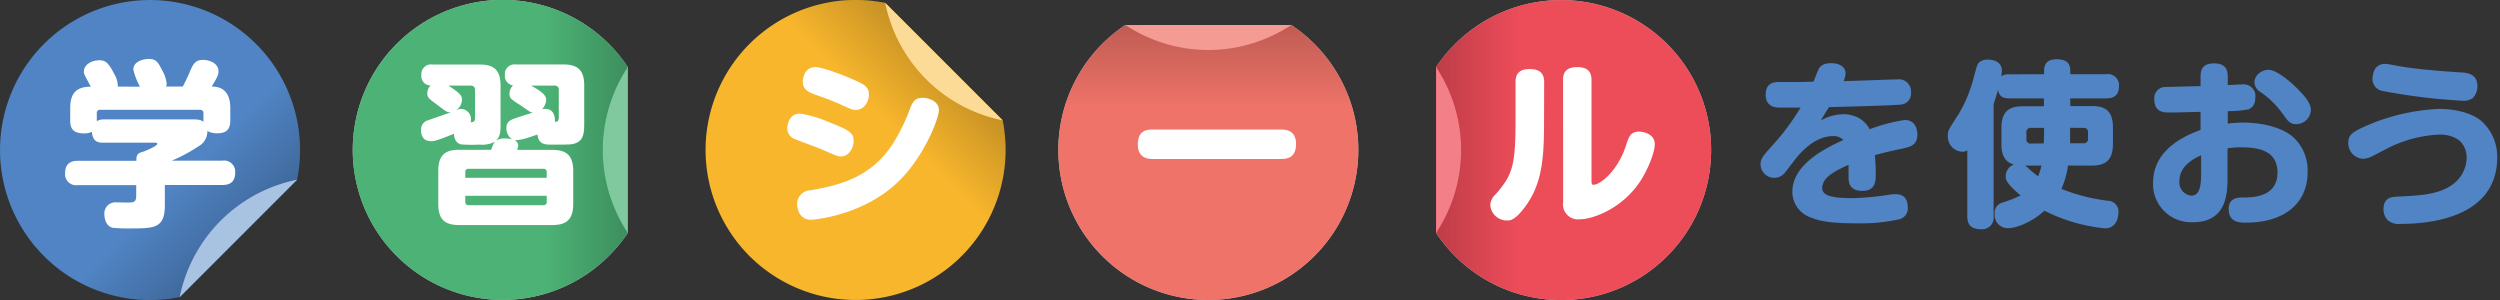
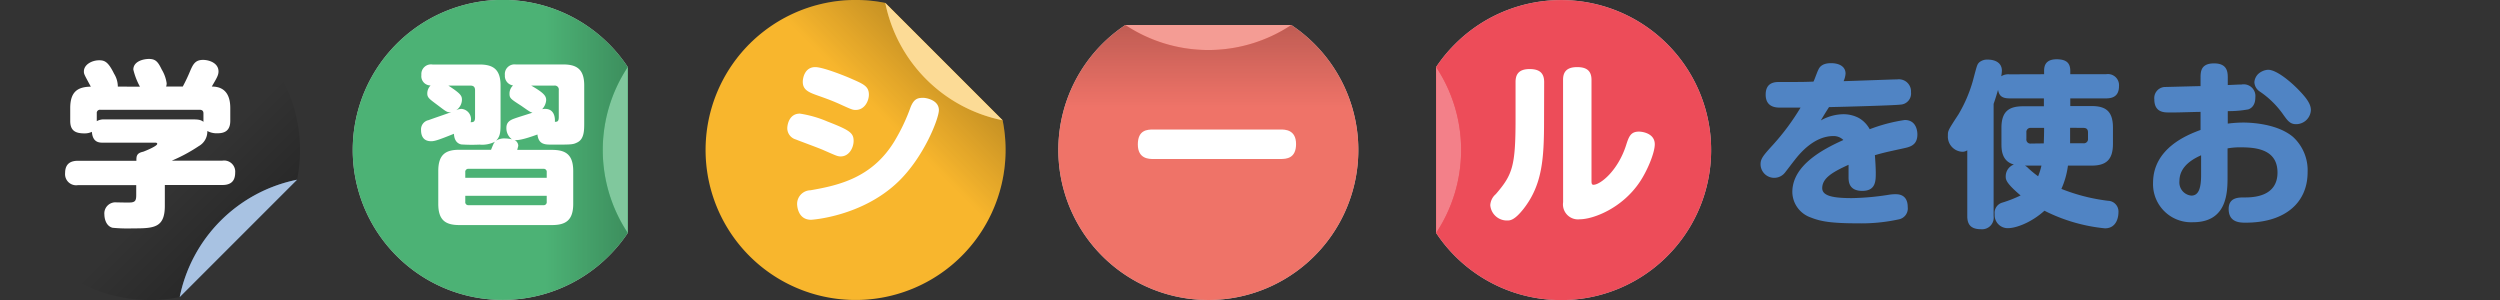
<svg xmlns="http://www.w3.org/2000/svg" xmlns:xlink="http://www.w3.org/1999/xlink" width="450" height="54" viewBox="0 0 450 54">
  <rect x="0" y="0" width="450" height="54" fill="#333333" stroke="none" />
  <defs>
    <style>.a{fill:none;}.b{fill:#5084c4;}.c{fill:url(#a);}.d,.e{fill:#fff;}.d{opacity:0.5;}.f{opacity:0.7;}.g{fill:#e60012;}.h{fill:url(#b);}.i{fill:#00913a;}.j{fill:url(#c);}.k{fill:#f8b62d;}.l{fill:url(#d);}.m{fill:#e83828;}.n{fill:url(#e);}</style>
    <linearGradient id="a" x1="7.91" y1="7.91" x2="42.91" y2="42.91" gradientUnits="userSpaceOnUse">
      <stop offset="0.7" stop-opacity="0" />
      <stop offset="1" stop-opacity="0.2" />
    </linearGradient>
    <linearGradient id="b" x1="261.91" y1="7.91" x2="296.91" y2="42.91" gradientTransform="translate(498.79 -152.61) rotate(135)" xlink:href="#a" />
    <linearGradient id="c" x1="71.41" y1="7.91" x2="106.41" y2="42.91" gradientTransform="translate(7.41 71.9) rotate(-45)" xlink:href="#a" />
    <linearGradient id="d" x1="134.91" y1="7.91" x2="169.91" y2="42.91" gradientTransform="translate(127 181) rotate(-90)" xlink:href="#a" />
    <linearGradient id="e" x1="198.41" y1="7.91" x2="233.41" y2="42.91" gradientTransform="translate(352.2 199.89) rotate(-135)" xlink:href="#a" />
  </defs>
  <rect class="a" width="450" height="54" />
-   <path class="b" d="M32.35,53.47,53.47,32.35A27,27,0,1,0,32.35,53.47Z" />
  <path class="c" d="M32.35,53.47,53.47,32.35A27,27,0,1,0,32.35,53.47Z" />
  <path class="b" d="M32.35,53.47,53.47,32.35A27,27,0,0,0,32.35,53.47Z" />
  <path class="d" d="M32.35,53.47,53.47,32.35A27,27,0,0,0,32.35,53.47Z" />
  <path class="e" d="M258.5,12.07V41.93a27,27,0,1,0,3.41-34A26.74,26.74,0,0,0,258.5,12.07Z" />
  <g class="f">
    <path class="g" d="M258.5,12.07V41.93a27,27,0,1,0,3.41-34A26.74,26.74,0,0,0,258.5,12.07Z" />
  </g>
-   <path class="h" d="M258.5,12.07V41.93a27,27,0,1,0,3.41-34A26.74,26.74,0,0,0,258.5,12.07Z" />
  <path class="g" d="M258.5,12.07V41.93A27,27,0,0,0,258.5,12.07Z" />
  <path class="d" d="M258.5,12.07V41.93A27,27,0,0,0,258.5,12.07Z" />
  <path class="e" d="M113,41.93V12.07a27,27,0,1,0-3.41,34A26.74,26.74,0,0,0,113,41.93Z" />
  <g class="f">
    <path class="i" d="M113,41.93V12.07a27,27,0,1,0-3.41,34A26.74,26.74,0,0,0,113,41.93Z" />
  </g>
  <path class="j" d="M113,41.93V12.07a27,27,0,1,0-3.41,34A26.74,26.74,0,0,0,113,41.93Z" />
  <path class="i" d="M113,41.93V12.07A27,27,0,0,0,113,41.93Z" />
  <path class="d" d="M113,41.93V12.07A27,27,0,0,0,113,41.93Z" />
  <path class="k" d="M180.47,21.65,159.35.53a27,27,0,1,0,21.12,21.12Z" />
  <path class="l" d="M180.47,21.65,159.35.53a27,27,0,1,0,21.12,21.12Z" />
  <path class="k" d="M180.47,21.65,159.35.53A27,27,0,0,0,180.47,21.65Z" />
  <path class="d" d="M180.47,21.65,159.35.53A27,27,0,0,0,180.47,21.65Z" />
  <path class="e" d="M232.43,4.5H202.57a27,27,0,1,0,29.86,0Z" />
  <g class="f">
    <path class="m" d="M232.43,4.5H202.57a27,27,0,1,0,29.86,0Z" />
  </g>
  <path class="n" d="M232.43,4.5H202.57a27,27,0,1,0,29.86,0Z" />
  <path class="m" d="M232.43,4.5H202.57A27,27,0,0,0,232.43,4.5Z" />
  <path class="d" d="M232.43,4.5H202.57A27,27,0,0,0,232.43,4.5Z" />
  <path class="e" d="M25.19,15.6A12.41,12.41,0,0,1,24,12.53c0-1.48,1.79-1.92,2.82-1.92,1.21,0,1.63.54,2.3,1.92A6.52,6.52,0,0,1,30,15a1.68,1.68,0,0,1-.1.58h3a29.61,29.61,0,0,0,1.28-2.69c.55-1.28.93-2.11,2.37-2.11,1.06,0,2.78.54,2.78,2.08,0,.7-.35,1.25-1.21,2.72,1.28,0,3.33.41,3.33,3.87v2.3c0,1.92-1.19,2.24-2.31,2.24a3.55,3.55,0,0,1-1.82-.41,3,3,0,0,1-1.54,2.72,28.87,28.87,0,0,1-4.86,2.62H40a2,2,0,0,1,2.33,2.18c0,2-1.41,2.2-2.33,2.2H29.67v3.75c0,4-2,4.06-5.79,4.06A28.22,28.22,0,0,1,20.27,41c-1.28-.32-1.48-1.85-1.48-2.36A2,2,0,0,1,21,36.43c.42,0,2.31.06,2.69,0,.67-.1.83-.42.83-1.31V33.32H14.06a2,2,0,0,1-2.34-2.17c0-1.89,1.25-2.21,2.34-2.21H24.55c0-.8,0-1.37,1.22-1.63.29-.1,2.53-1,2.53-1.41,0-.22-.23-.22-.39-.22H18.54c-.64,0-1.86,0-2-1.95a3,3,0,0,1-1.34.28c-1.57,0-2.56-.44-2.56-2.24v-2.3c0-2.94,1.31-3.84,3.71-3.87-1.18-2.18-1.25-2.27-1.25-2.75,0-1.22,1.44-2,2.75-2,1,0,1.64.29,2.69,2.43a4.43,4.43,0,0,1,.67,2.31Zm-7.77,6.21a2.52,2.52,0,0,1,1.15-.32H34.28c1.22,0,1.79,0,2.34.44V20.4c0-.39-.2-.64-.68-.64H18.06a.57.57,0,0,0-.64.64Z" />
  <path class="e" d="M101.35,11.6c2.4,0,3.81.8,3.81,3.77v6.69c0,1.41,0,3-1.28,3.59-.7.35-1,.38-3.68.38h-.86c-1.22,0-2.4,0-2.6-1.82-1.24.44-3.16,1.12-4.12,1a1.19,1.19,0,0,1,.67,1c0,.1-.16.64-.19.77h6.27c2.4,0,3.81.8,3.81,3.81v5.91c0,2.92-1.32,3.81-3.81,3.81H82.67c-2.5,0-3.78-.89-3.78-3.81V30.77c0-3,1.38-3.81,3.78-3.81h5.72c.45-1.12.51-1.25.74-1.47a5.1,5.1,0,0,1-2.82.54A28.32,28.32,0,0,1,83.05,26c-.54-.1-1.28-.52-1.34-1.92-2.92,1.18-3.52,1.34-4.1,1.34-1.44,0-1.82-1-1.82-2a1.7,1.7,0,0,1,1.37-1.8c.64-.25,3.49-1.21,4.07-1.44-.74.1-.87-.06-2.4-1.21s-1.92-1.38-1.92-2.15a2.06,2.06,0,0,1,.6-1.44,1.66,1.66,0,0,1-1.66-1.88,1.74,1.74,0,0,1,2-1.89h8.44c2.4,0,3.81.8,3.81,3.77v6.69c0,1.51,0,2.47-.83,3.27a2.74,2.74,0,0,1,1.63-.42,5.69,5.69,0,0,1,1.25.16,2.47,2.47,0,0,1-1-2.05c0-.86.42-1.34,1.44-1.69.51-.2,2.81-.9,3.26-1.06-.41-.1-.57-.22-2-1.22-1.92-1.24-2.14-1.37-2.14-2.2a2,2,0,0,1,.64-1.48,1.72,1.72,0,0,1-1.47-1.85,1.74,1.74,0,0,1,2-1.92ZM80.71,15.41c2.21,1.44,2.44,1.82,2.44,2.56a2.31,2.31,0,0,1-1.06,1.88,2.37,2.37,0,0,1,1-.25A1.88,1.88,0,0,1,84.71,22c.55,0,.8-.1.8-.87V16.24c0-.58-.28-.83-.8-.83ZM98.41,32V31a.54.54,0,0,0-.61-.61H84.36a.54.54,0,0,0-.61.61V32Zm0,3.24H83.75v1.08a.54.54,0,0,0,.61.61H97.8a.54.54,0,0,0,.61-.61Zm2.17-19a.72.72,0,0,0-.83-.83H95.62c2.4,1.37,2.69,1.92,2.69,2.62a2.62,2.62,0,0,1-.73,1.63,1.93,1.93,0,0,1,.54-.06c2,0,1.76,2.27,1.76,2.33.51,0,.7-.12.7-.92Z" />
  <path class="e" d="M148.17,27c-.77-.35-4.22-1.6-4.9-1.89a2.12,2.12,0,0,1-1.56-2c0-.68.35-2.66,2.27-2.66a20.39,20.39,0,0,1,5,1.44c4.06,1.57,4.67,2.08,4.67,3.49,0,1.15-.77,2.78-2.34,2.78C150.73,28.14,150.57,28.05,148.17,27ZM169,19.82c0,1.51-2.69,8.45-7.33,12.9C155.14,39,146.09,39.56,146,39.56c-2.27,0-2.52-2.27-2.52-2.88a2.46,2.46,0,0,1,2.4-2.43C151,33.36,157,32,161,25.42a34,34,0,0,0,2.91-6.14c.61-1.51,1.28-1.67,2.28-1.67C166.7,17.61,169,18,169,19.82Zm-18-1.15c-.87-.38-1.61-.7-3.72-1.44-1.63-.58-2.78-1-2.78-2.5,0-.73.38-2.65,2.24-2.65,1.57,0,6.21,1.95,6.4,2.05,2.3,1,3.26,1.4,3.26,2.91,0,1.12-.76,2.75-2.37,2.75C153.51,19.79,153.38,19.76,151,18.67Z" />
  <path class="e" d="M207.63,28.62c-.8,0-2.82,0-2.82-2.62s1.7-2.69,2.82-2.69h22.84c.8,0,2.82,0,2.82,2.62s-1.79,2.69-2.82,2.69Z" />
  <path class="e" d="M277.93,21.71c0,6.91-.32,11.55-3.68,15.87-1.67,2.11-2.43,2.11-3,2.11a3,3,0,0,1-3-2.75,2.81,2.81,0,0,1,1-2c3-3.49,3.55-5,3.55-13.47V14.77c0-1.12.35-2.34,2.53-2.34,1.69,0,2.62.64,2.62,2.34Zm3.42-7.33c0-1.25.48-2.3,2.53-2.3,1.6,0,2.59.57,2.59,2.3V32.49c0,.42,0,.77.35.77,1.25,0,4.39-2.53,5.86-7.07.51-1.6.83-2.5,2.34-2.5.57,0,2.84.29,2.84,2.28,0,1.56-1.37,4.8-2.68,6.75-3.2,4.8-8.42,6.75-10.82,6.75a2.7,2.7,0,0,1-3-3.07Z" />
  <path class="b" d="M327.3,12.56c.2-.45.65-1.19,2.31-1.19,1.15,0,2.59.42,2.59,1.89a4.08,4.08,0,0,1-.35,1.35c3.23-.1,9-.32,9.66-.32a2.18,2.18,0,0,1,2.47,2.3,2,2,0,0,1-1.92,2.24c-.77.13-9.44.38-12.84.45-.89,1.41-.92,1.47-1.47,2.4a8.4,8.4,0,0,1,4.07-1.12,5.89,5.89,0,0,1,2.81.7,5.19,5.19,0,0,1,1.92,2,29.55,29.55,0,0,1,6.31-1.66c2.17,0,2.27,2.17,2.27,2.59,0,2-1.38,2.27-2.59,2.53-3.49.76-3.59.8-5.06,1.21.1,1.25.16,2.53.16,3.17,0,1.47,0,3.26-2.43,3.26s-2.43-1.72-2.47-2.24c0-.67,0-1.79,0-2.46C330,30.92,328,32,328,33.87c0,1.44,2.08,1.79,5.37,1.79a46.45,46.45,0,0,0,6.66-.61,7.19,7.19,0,0,1,1.22-.09c1.66,0,2.14,1.12,2.14,2.3a2,2,0,0,1-1.54,2.21,31.51,31.51,0,0,1-7.45.73c-4.8,0-6.72-.35-8.45-1.05a4.92,4.92,0,0,1-3.33-4.58c0-4.8,5.44-7.68,9.19-9.37a2.5,2.5,0,0,0-1.8-.71c-3.58,0-6.2,3.33-7,4.36-.29.35-1.44,1.88-1.7,2.2a2.46,2.46,0,0,1-4.41-1.5c0-1,.54-1.63,2.27-3.52a42.52,42.52,0,0,0,4.93-6.66l-3.62,0c-.7,0-2.66,0-2.66-2.34s1.86-2.27,2.56-2.27c3.75,0,4.16,0,6.05-.07C326.7,14.13,327,13.17,327.3,12.56Z" />
  <path class="b" d="M367.94,13.36v-.61c0-.67.1-2.08,2.24-2.08,1.8,0,2.47.7,2.47,2.08v.61h6.43a2,2,0,0,1,2.34,2.14c0,1.86-1.19,2.21-2.34,2.21h-6.43v1.38h3.81c2.43,0,3.87.8,3.87,3.87V25.9c0,3-1.38,3.91-3.87,3.91h-4.23A14.83,14.83,0,0,1,371.05,34a33.5,33.5,0,0,0,8.38,2.14,1.94,1.94,0,0,1,1.89,2.11c0,.74-.29,2.85-2.43,2.85A30.68,30.68,0,0,1,368,37.93c-2.3,2.08-5.05,3.14-6.59,3.14a2.35,2.35,0,0,1-2.37-2.53,1.91,1.91,0,0,1,1.41-2.08,22.89,22.89,0,0,0,3.26-1.28c-2.68-2.27-2.68-2.88-2.68-3.45a2.27,2.27,0,0,1,1.47-2.12c-2.24-.57-2.24-2.81-2.24-3.71V23c0-3,1.41-3.87,3.9-3.87h3.74V17.71h-6.17c-1.31,0-1.89-.42-2.08-1.54-.26.87-.45,1.54-.8,2.53V38.89a2.09,2.09,0,0,1-2.27,2.37c-2.05,0-2.47-1.09-2.47-2.37V27.05a1.53,1.53,0,0,1-1,.26,2.73,2.73,0,0,1-2.49-2.91c0-.87,0-.9,1.92-3.84a25.32,25.32,0,0,0,2.56-5.95c.77-2.88.77-3,1.18-3.4a2.22,2.22,0,0,1,1.54-.48c1.12,0,2.52.45,2.52,2a6.65,6.65,0,0,1-.12,1,2.35,2.35,0,0,1,1.47-.35Zm-3.45,16.45a2.32,2.32,0,0,1,.61.48,18.34,18.34,0,0,0,1.76,1.44,11.7,11.7,0,0,0,.6-1.92Zm3.39-4c.06-1.67.06-2.37.06-2.79h-2.36a.74.74,0,0,0-.83.83V25a.73.73,0,0,0,.83.84ZM372.62,23c0,.48,0,1.19,0,2.79H375a.75.75,0,0,0,.84-.84V23.85c0-.6-.29-.83-.84-.83Z" />
  <path class="b" d="M401,22.25a22.45,22.45,0,0,1,2.75-.19c1.79,0,6.27.29,9,2.59A8.15,8.15,0,0,1,415.37,31c0,5.5-4.07,9.08-11.14,9.08-1,0-3.07,0-3.07-2.46,0-2.08,1.76-2.08,2.79-2.08,1.37,0,6,0,6-4.48,0-4-3.52-4.54-6.5-4.54a12.57,12.57,0,0,0-2.49.19v5c0,2.81,0,8.29-6.21,8.29a6.86,6.86,0,0,1-7.2-7.08c0-6.3,6.31-8.7,8.55-9.53V20.14c-.74,0-3.84.1-4.48.1h-1.25c-.8,0-2.59,0-2.59-2.34a2,2,0,0,1,1.82-2.24c.26,0,5-.13,6.5-.16V14c0-1.12.06-2.59,2.43-2.59S401,12.94,401,14v1.31c1.53-.07,2.08-.1,2.49-.1a2.11,2.11,0,0,1,2.47,2.34c0,1.66-1,2.05-1.28,2.14A19.21,19.21,0,0,1,401,20Zm-4.8,5.7c-1.12.51-3.9,1.82-3.9,4.61a2.38,2.38,0,0,0,2.14,2.65c1.38,0,1.76-1.47,1.76-3.77Zm12.06-15.39c1.57,0,4.23,2.27,5.7,3.84,1.28,1.34,2,2.37,2,3.42a2.66,2.66,0,0,1-2.68,2.53c-1.06,0-1.51-.64-2.21-1.6a16.2,16.2,0,0,0-4.38-4.32,2.11,2.11,0,0,1-.9-1.66,2.32,2.32,0,0,1,.67-1.44A2.93,2.93,0,0,1,408.23,12.56Z" />
-   <path class="b" d="M432.17,40.3a3,3,0,0,1-2.37-.67,2.77,2.77,0,0,1-.77-2c0-2.12,1.57-2.21,2.56-2.24,3.81-.2,7.49-.29,10.08-2.34A6.07,6.07,0,0,0,444,28.43a4.16,4.16,0,0,0-1.38-3.2,5.88,5.88,0,0,0-3.58-1,22.85,22.85,0,0,0-9.28,2.46c-.51.26-2.66,1.41-3.14,1.6a3.32,3.32,0,0,1-1.28.29,2.8,2.8,0,0,1-2.65-2.88c0-1.63,1-2.14,4.67-3.65A37.36,37.36,0,0,1,439,19.6c2.12,0,5.57.41,7.72,2.24a8.62,8.62,0,0,1,2.78,6.49C449.48,38.89,438,40.3,432.17,40.3Zm-2.82-28.8c.51,0,2.66.45,3.11.51,1.88.32,5.92.74,10.11,1,1.41.07,3.36.16,3.36,2.5a3,3,0,0,1-.87,2.18,2.83,2.83,0,0,1-1.85.44A107.21,107.21,0,0,1,429,16.4a2.21,2.21,0,0,1-1.92-2.59C427.27,12.05,428.23,11.5,429.35,11.5Z" />
</svg>